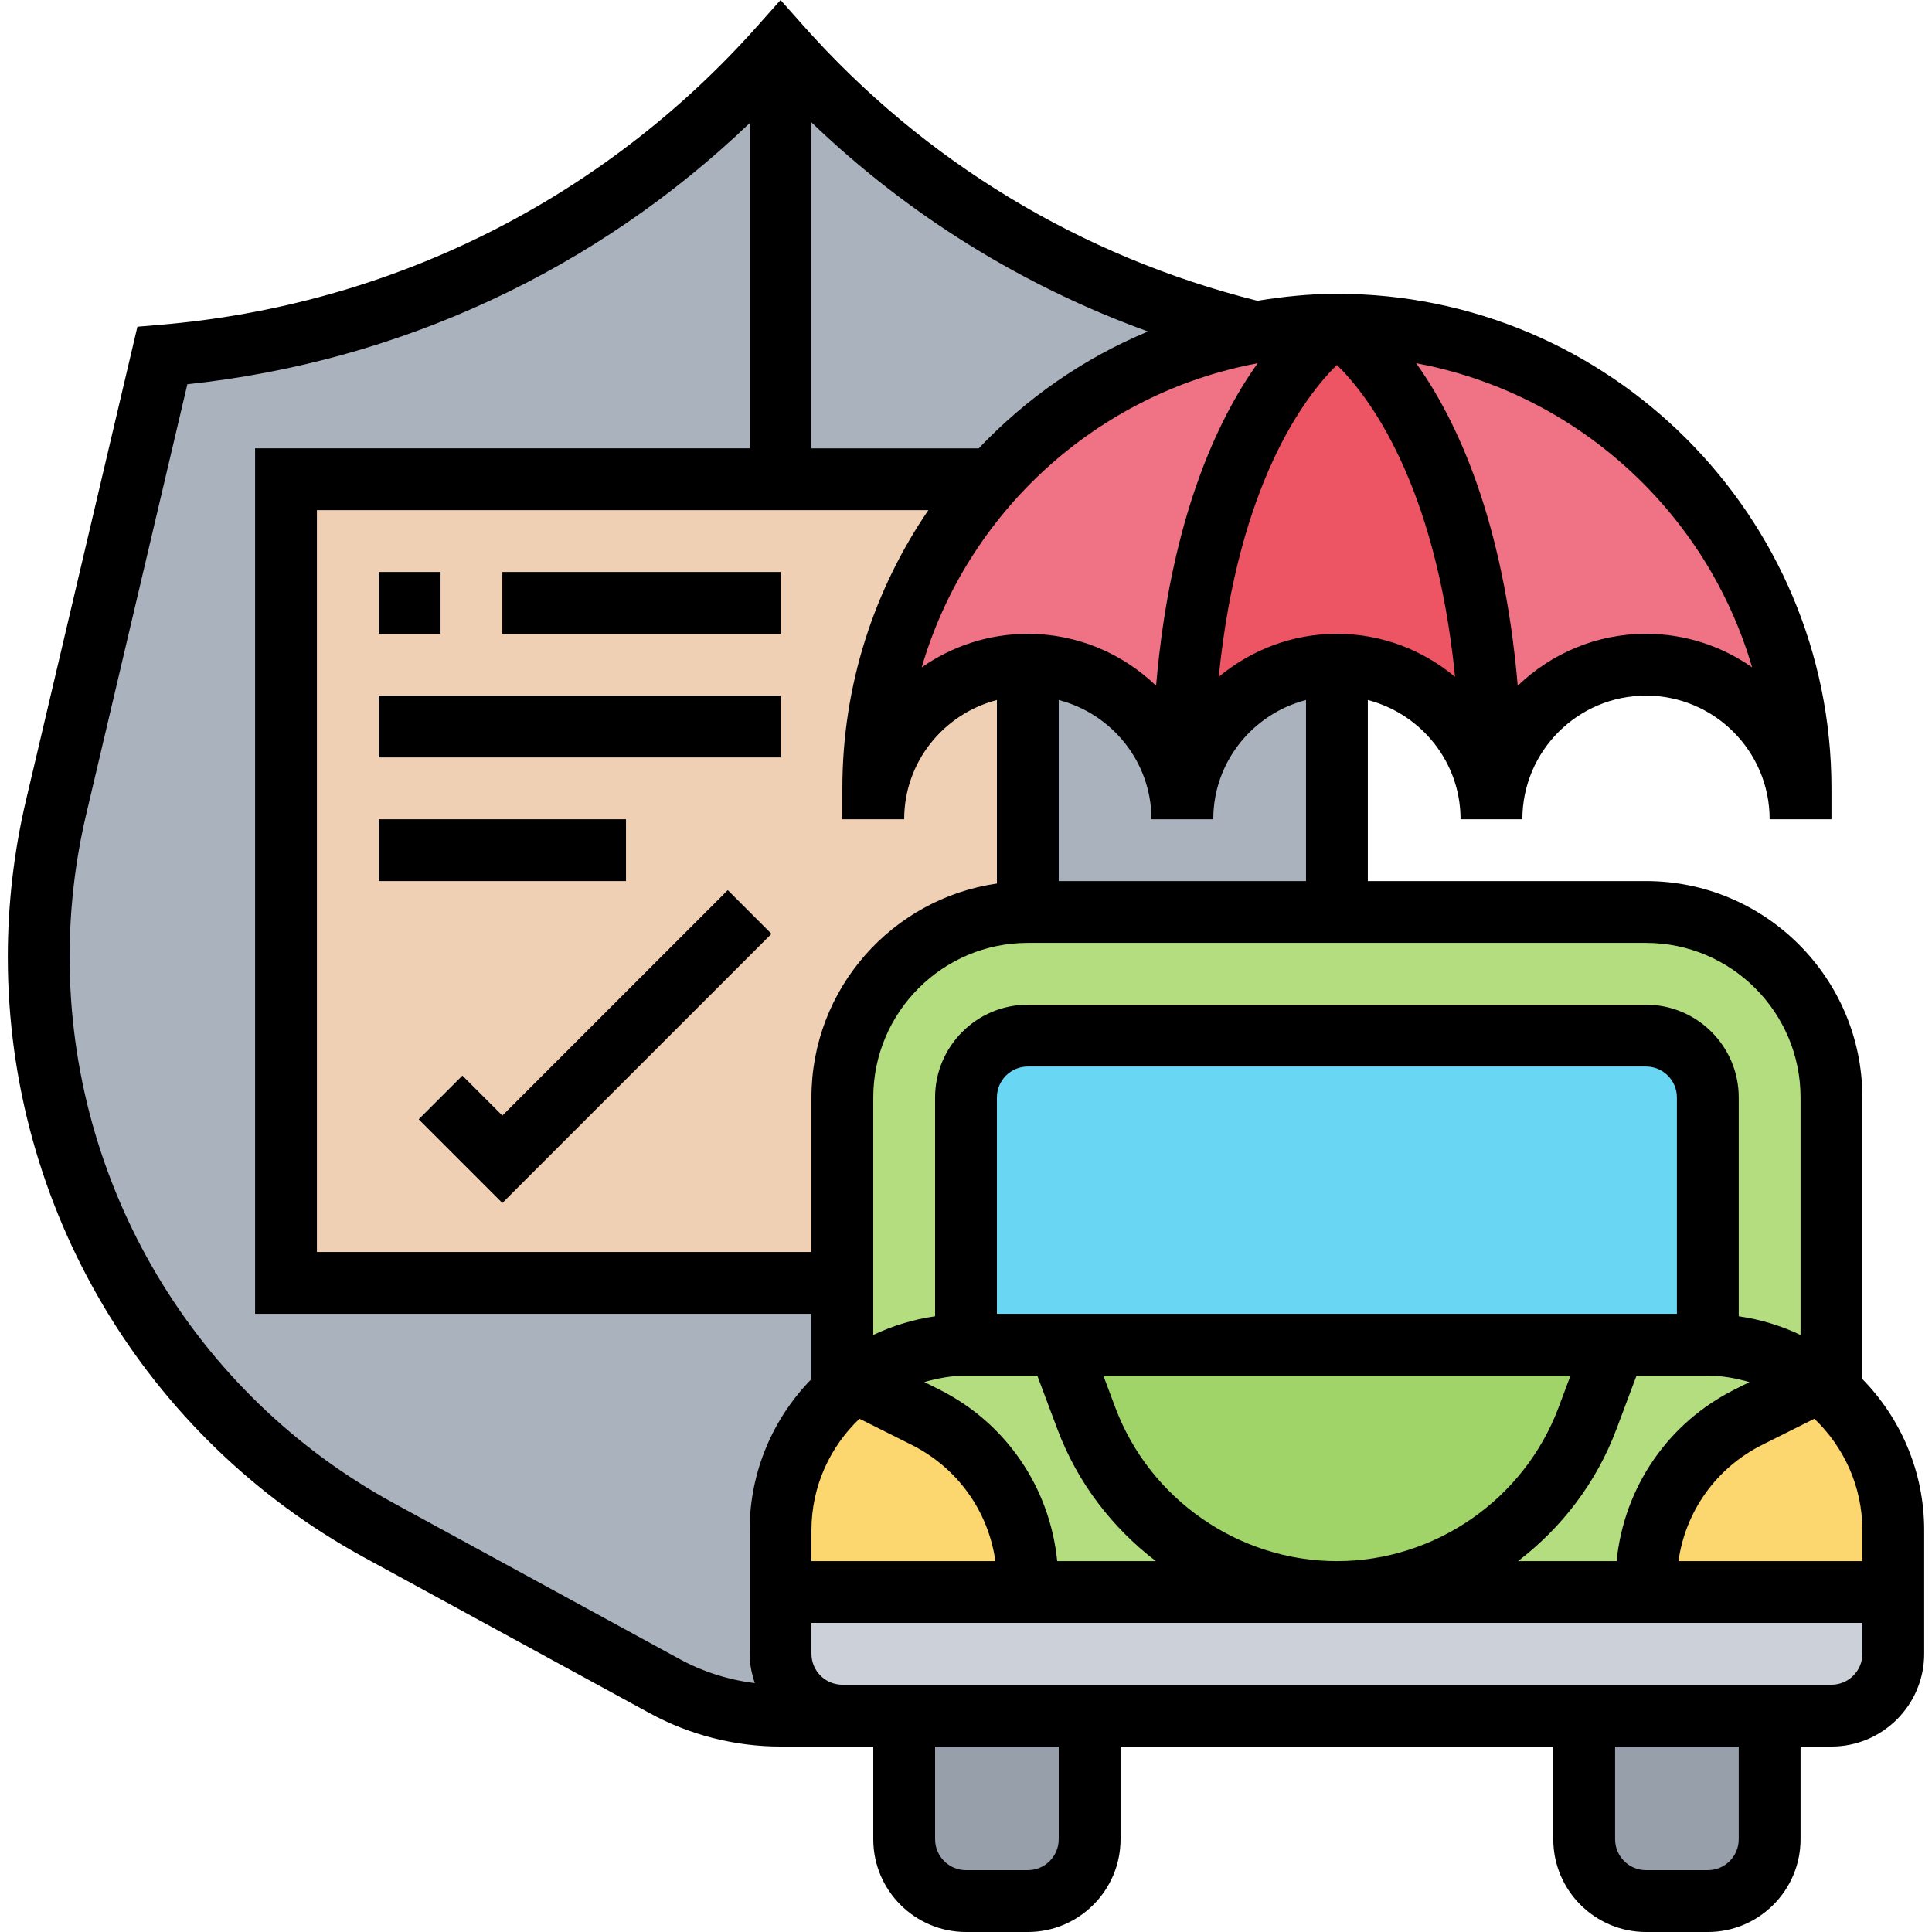
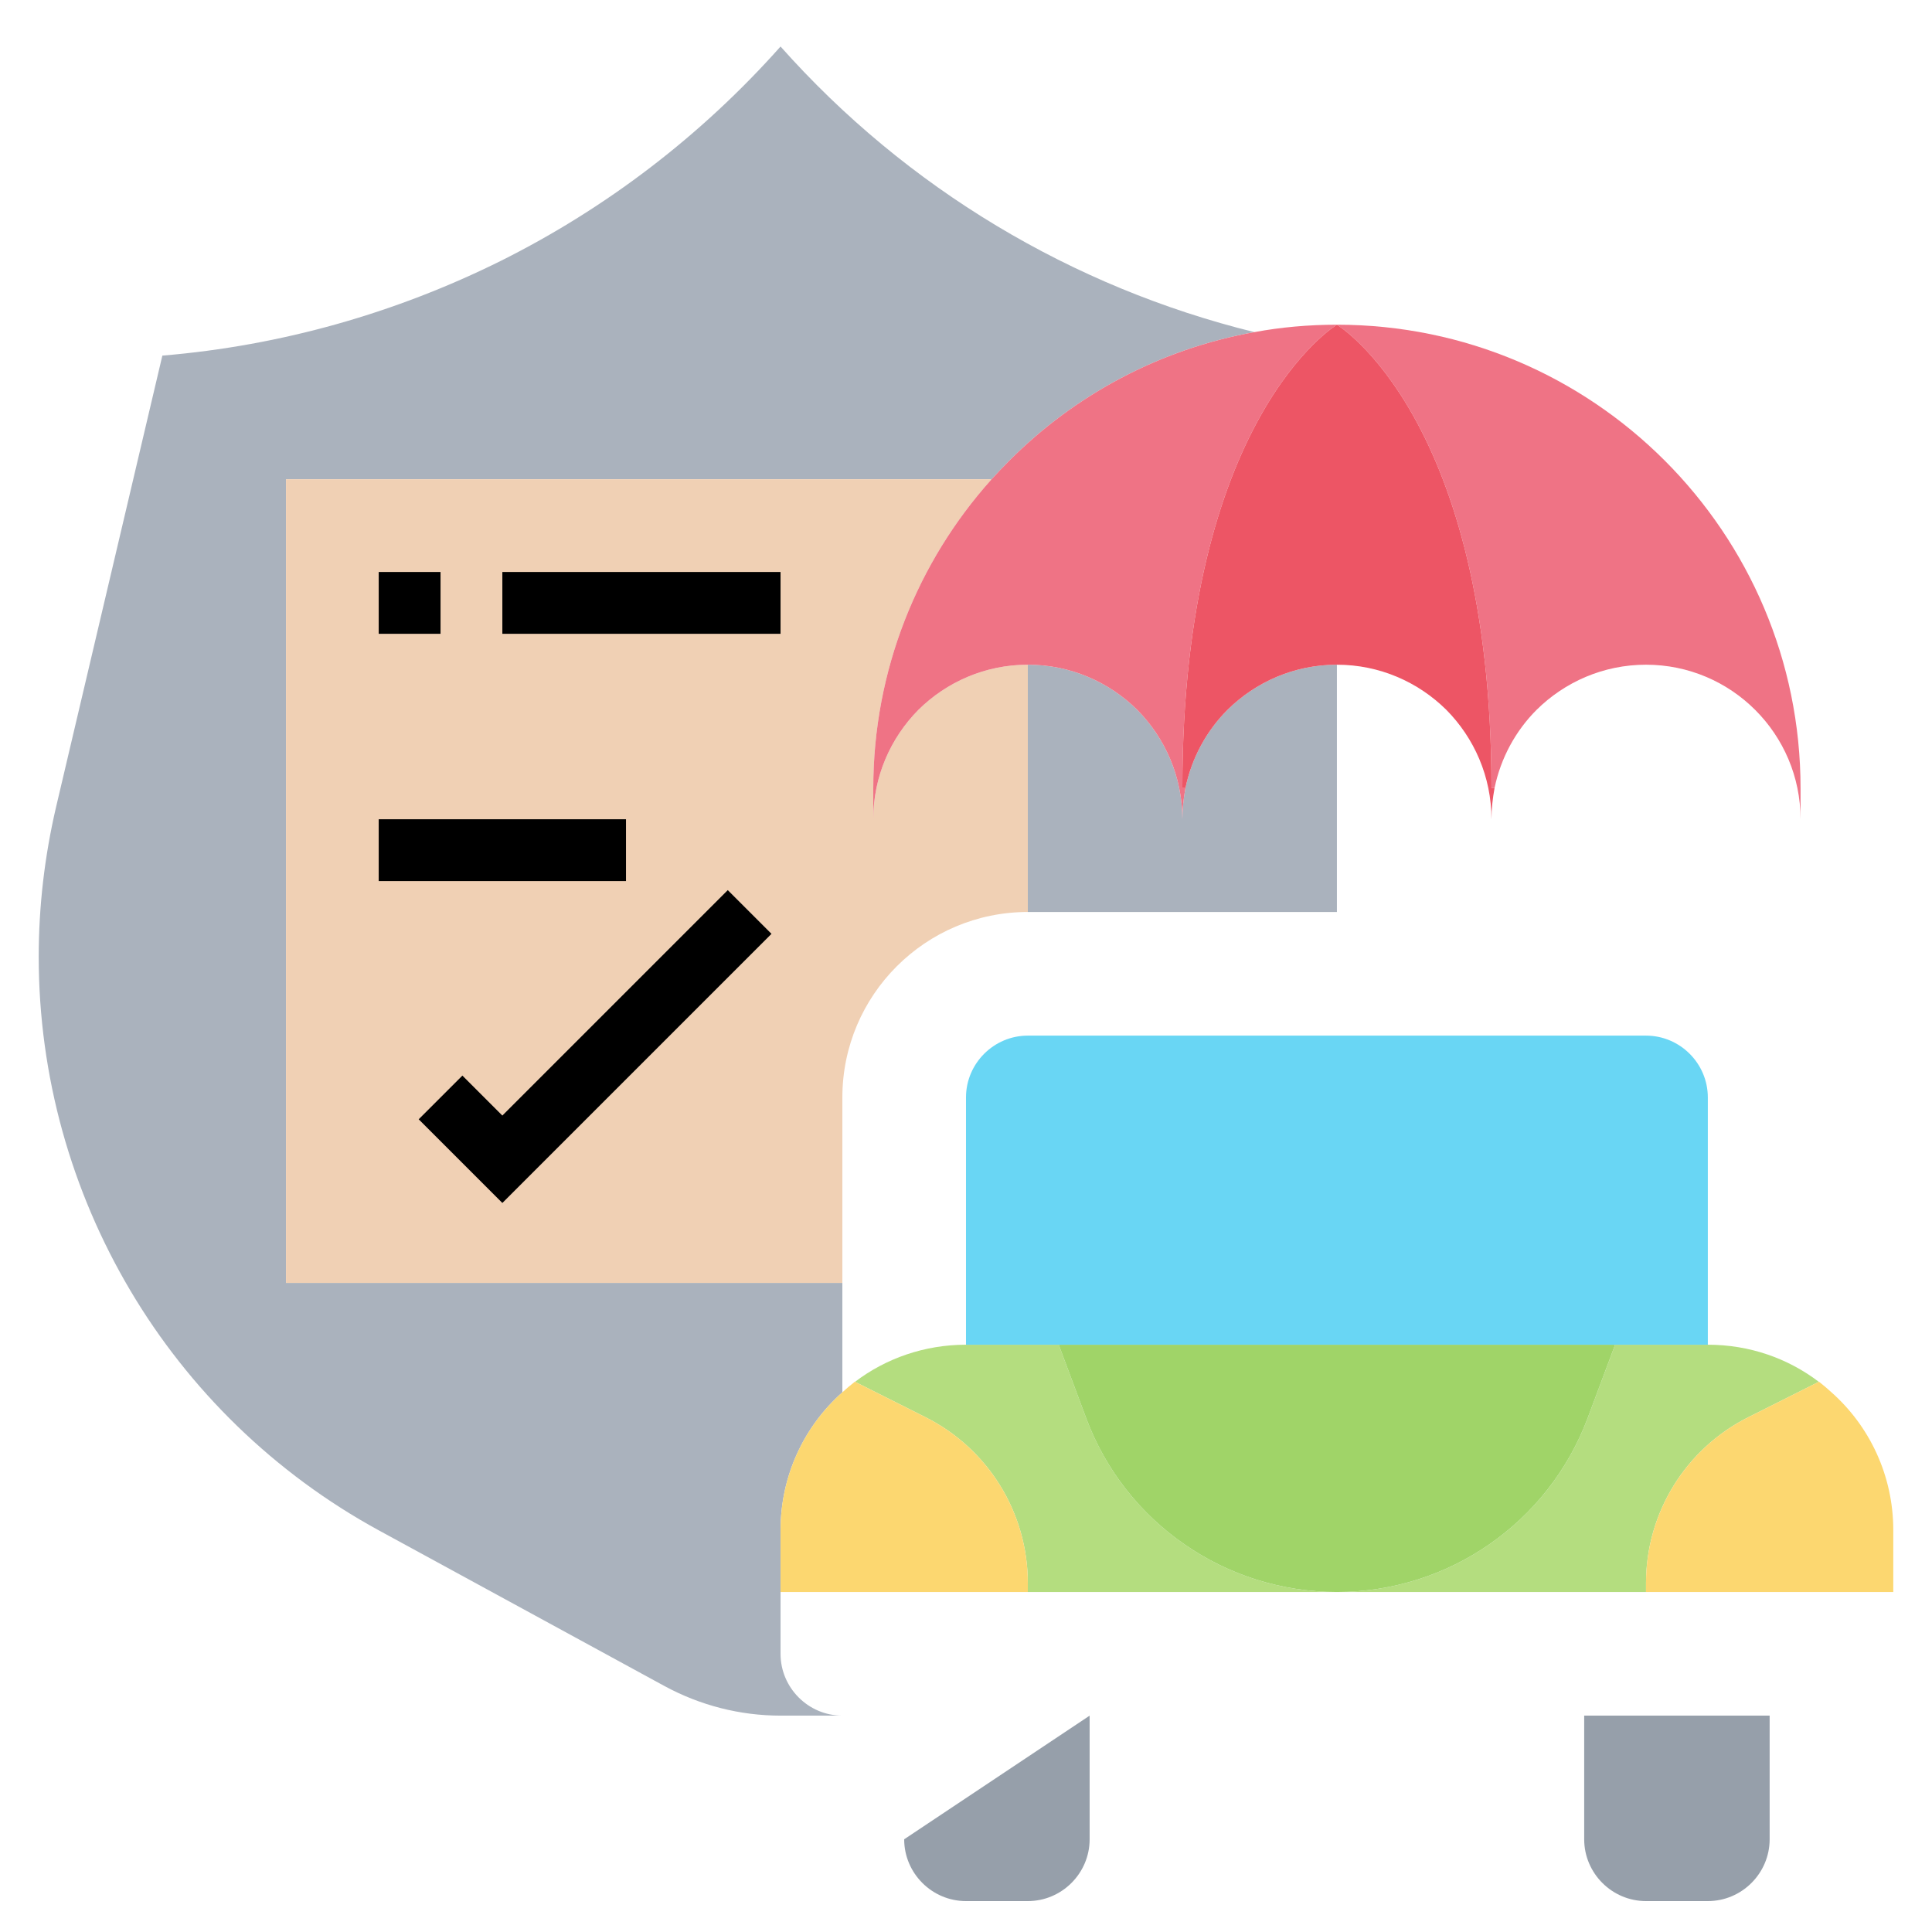
<svg xmlns="http://www.w3.org/2000/svg" id="Layer_5" height="512" viewBox="0 0 62 62.505" width="512">
  <g>
    <g>
      <g>
        <path d="m38 26.505c0-.34.04-.68.1-1.01.2-.97.68-1.85 1.36-2.53.91-.9 2.16-1.46 3.54-1.46v8h-10v-8c1.38 0 2.63.56 3.54 1.46.9.91 1.46 2.16 1.46 3.54z" fill="#aab2bd" />
      </g>
      <g>
        <path d="m25 53.505c0 1.1.9 2 2 2h-2c-1.31 0-2.6-.33-3.76-.96l-9.23-5.03c-3.39-1.85-6.15-4.56-8.05-7.77s-2.96-6.92-2.96-10.79c0-1.63.19-3.25.56-4.84l3.44-14.61c3.85-.32 7.56-1.38 10.96-3.07 3.4-1.7 6.47-4.04 9.04-6.93 4.08 4.59 9.44 7.79 15.33 9.24-3.07.55-5.82 2.04-7.93 4.16-.2.2-.4.41-.59.62l-.02-.02h-22.79v26h18v3.54c-1.23 1.09-2 2.69-2 4.46v2z" fill="#aab2bd" />
      </g>
      <g>
        <path d="m9 41.505v-26h22.79l.02.02c-2.37 2.65-3.81 6.15-3.81 9.98v1c0-1.38.56-2.63 1.46-3.54.91-.9 2.16-1.46 3.54-1.46v8c-3.31 0-6 2.69-6 6v6z" fill="#f0d0b4" />
      </g>
      <g>
        <path d="m57 55.505v4c0 1.1-.9 2-2 2h-2c-1.1 0-2-.9-2-2v-4z" fill="#969faa" />
      </g>
      <g>
-         <path d="m35 55.505v4c0 1.1-.9 2-2 2h-2c-1.1 0-2-.9-2-2v-4z" fill="#969faa" />
+         <path d="m35 55.505v4c0 1.1-.9 2-2 2h-2c-1.1 0-2-.9-2-2z" fill="#969faa" />
      </g>
      <g>
-         <path d="m61 51.505v2c0 1.1-.9 2-2 2h-2-6-16-6-1-1c-1.1 0-2-.9-2-2v-2h8 10 10z" fill="#ccd1d9" />
-       </g>
+         </g>
      <g>
        <path d="m55 43.505c1.35 0 2.59.44 3.59 1.2l-2.27 1.14c-2.04 1.02-3.32 3.1-3.32 5.37v.29h-10c3.61 0 6.84-2.24 8.11-5.62l.89-2.38z" fill="#b4dd7f" />
      </g>
      <g>
-         <path d="m59 35.505v9.54c-.13-.12-.26-.23-.4-.34h-.01c-1-.76-2.24-1.2-3.59-1.2v-8c0-1.1-.9-2-2-2h-20c-1.1 0-2 .9-2 2v8c-1.34 0-2.59.44-3.59 1.2h-.01c-.14.11-.27.22-.4.34v-3.54-6c0-3.31 2.69-6 6-6h10 10c3.31 0 6 2.69 6 6z" fill="#b4dd7f" />
-       </g>
+         </g>
      <g>
        <path d="m43 51.505h-10v-.29c0-2.27-1.28-4.35-3.32-5.37l-2.27-1.14c1-.76 2.25-1.2 3.59-1.2h3l.89 2.38c.63 1.69 1.76 3.1 3.18 4.08 1.41.98 3.13 1.54 4.93 1.54z" fill="#b4dd7f" />
      </g>
      <g>
        <path d="m52 43.505-.89 2.38c-1.27 3.38-4.5 5.62-8.11 5.62-1.8 0-3.52-.56-4.93-1.54-1.42-.98-2.55-2.39-3.18-4.08l-.89-2.38z" fill="#a0d468" />
      </g>
      <g>
        <path d="m61 49.505v2h-8v-.29c0-2.27 1.28-4.35 3.32-5.37l2.27-1.14h.01c.14.11.27.22.4.34 1.23 1.09 2 2.69 2 4.46z" fill="#fcd770" />
      </g>
      <g>
        <path d="m33 51.215v.29h-8v-2c0-1.77.77-3.37 2-4.46.13-.12.26-.23.4-.34h.01l2.27 1.14c2.04 1.02 3.32 3.1 3.32 5.37z" fill="#fcd770" />
      </g>
      <g>
        <path d="m55 35.505v8h-3-18-3v-8c0-1.1.9-2 2-2h20c1.1 0 2 .9 2 2z" fill="#69d6f4" />
      </g>
      <g>
        <path d="m49.46 22.965c-.68.68-1.16 1.56-1.36 2.53h-.1c0-11.99-5-14.99-5-14.99 8.28 0 15 6.72 15 15v1c0-2.76-2.24-5-5-5-1.38 0-2.63.56-3.54 1.46z" fill="#ef7385" />
      </g>
      <g>
        <path d="m43 10.505s-5 3-5 14.99h.1c-.06.33-.1.67-.1 1.01 0-1.38-.56-2.63-1.46-3.54-.91-.9-2.16-1.46-3.54-1.46s-2.63.56-3.54 1.46c-.9.91-1.46 2.16-1.46 3.54v-1c0-3.83 1.44-7.33 3.81-9.98.19-.21.39-.42.59-.62 2.11-2.12 4.86-3.61 7.93-4.16.86-.16 1.76-.24 2.67-.24z" fill="#ef7385" />
      </g>
      <g>
        <path d="m48 25.495h.1c-.06.33-.1.67-.1 1.01 0-1.38-.56-2.63-1.46-3.54-.91-.9-2.16-1.46-3.54-1.46s-2.63.56-3.54 1.46c-.68.68-1.16 1.56-1.36 2.53h-.1c0-11.99 5-14.99 5-14.99s5 3 5 14.99z" fill="#ed5565" />
      </g>
    </g>
    <g>
-       <path d="m60 44.616v-9.111c0-3.86-3.14-7-7-7h-9v-5.858c1.72.447 3 2 3 3.858h2c0-2.206 1.794-4 4-4s4 1.794 4 4h2v-1c0-8.822-7.178-16-16-16-.878 0-1.733.09-2.573.226-5.7-1.428-10.775-4.497-14.68-8.891l-.747-.84-.748.841c-4.987 5.611-11.854 9.044-19.335 9.668l-.724.061-3.604 15.319c-.391 1.658-.589 3.364-.589 5.069 0 8.105 4.42 15.552 11.536 19.433l9.229 5.034c1.294.706 2.759 1.08 4.235 1.08h2 1v3c0 1.654 1.346 3 3 3h2c1.654 0 3-1.346 3-3v-3h14v3c0 1.654 1.346 3 3 3h2c1.654 0 3-1.346 3-3v-3h1c1.654 0 3-1.346 3-3v-4c0-1.901-.765-3.626-2-4.889zm-30.218-28.111c-1.753 2.566-2.782 5.665-2.782 9v1h2c0-1.858 1.28-3.411 3-3.858v5.938c-3.387.488-6 3.401-6 6.92v5h-16v-24zm7.368 5.68c-1.079-1.037-2.539-1.679-4.15-1.679-1.277 0-2.459.404-3.433 1.086 1.465-5.017 5.662-8.872 10.87-9.84-1.308 1.827-2.826 5.06-3.287 10.433zm-9.597 23.715 1.683.842c1.491.745 2.487 2.149 2.715 3.764h-5.951v-1c0-1.419.6-2.695 1.553-3.606zm6.398 4.605c-.238-2.378-1.648-4.466-3.821-5.553l-.478-.239c.432-.122.878-.208 1.348-.208h2.307l.65 1.733c.648 1.727 1.772 3.188 3.184 4.267zm20.049-8h-22v-7c0-.552.449-1 1-1h20c.551 0 1 .448 1 1zm-18.17 3.031-.386-1.03h15.113l-.386 1.03c-1.115 2.973-3.996 4.97-7.17 4.97s-6.057-1.998-7.171-4.97zm16.213.703.65-1.733h2.307c.47 0 .916.086 1.348.208l-.478.239c-2.172 1.087-3.583 3.175-3.821 5.553h-3.19c1.412-1.079 2.537-2.54 3.184-4.267zm4.721.503 1.683-.842c.953.911 1.553 2.187 1.553 3.605v1h-5.95c.227-1.614 1.223-3.018 2.714-3.763zm1.236-11.237v7.685c-.622-.297-1.294-.504-2-.605v-7.08c0-1.654-1.346-3-3-3h-20c-1.654 0-3 1.346-3 3v7.08c-.706.102-1.378.308-2 .605v-7.685c0-2.757 2.243-5 5-5h20c2.757 0 5 2.244 5 5zm-24-7v-5.858c1.72.447 3 2 3 3.858h2c0-1.858 1.28-3.411 3-3.858v5.858zm9-8c-1.455 0-2.784.529-3.823 1.393.63-6.278 2.812-9.101 3.823-10.091 1.011.99 3.194 3.813 3.823 10.091-1.039-.864-2.368-1.393-3.823-1.393zm13.433 1.086c-.974-.682-2.156-1.086-3.433-1.086-1.611 0-3.071.643-4.15 1.68-.461-5.373-1.979-8.606-3.287-10.434 5.207.969 9.405 4.823 10.87 9.84zm-19.545-10.866c-2.087.866-3.944 2.167-5.476 3.781h-5.412v-10.547c3.129 3.001 6.82 5.293 10.888 6.766zm-24.394 37.91c-6.473-3.53-10.494-10.303-10.494-17.677 0-1.551.18-3.103.536-4.612l3.273-13.914c6.876-.732 13.231-3.695 18.191-8.449v10.522h-16v28h18v2.111c-1.235 1.263-2 2.988-2 4.889v4c0 .333.067.648.168.948-.855-.105-1.688-.37-2.445-.784zm21.506 10.87c0 .552-.449 1-1 1h-2c-.551 0-1-.448-1-1v-3h4zm22 0c0 .552-.449 1-1 1h-2c-.551 0-1-.448-1-1v-3h4zm3-5h-31-1c-.551 0-1-.448-1-1v-1h34v1c0 .552-.449 1-1 1z" />
      <path d="m16 36.091-1.293-1.293-1.414 1.414 2.707 2.707 8.707-8.707-1.414-1.414z" />
      <path d="m12 18.505h2v2h-2z" />
      <path d="m16 18.505h9v2h-9z" />
-       <path d="m12 22.505h13v2h-13z" />
      <path d="m12 26.505h8v2h-8z" />
    </g>
  </g>
</svg>